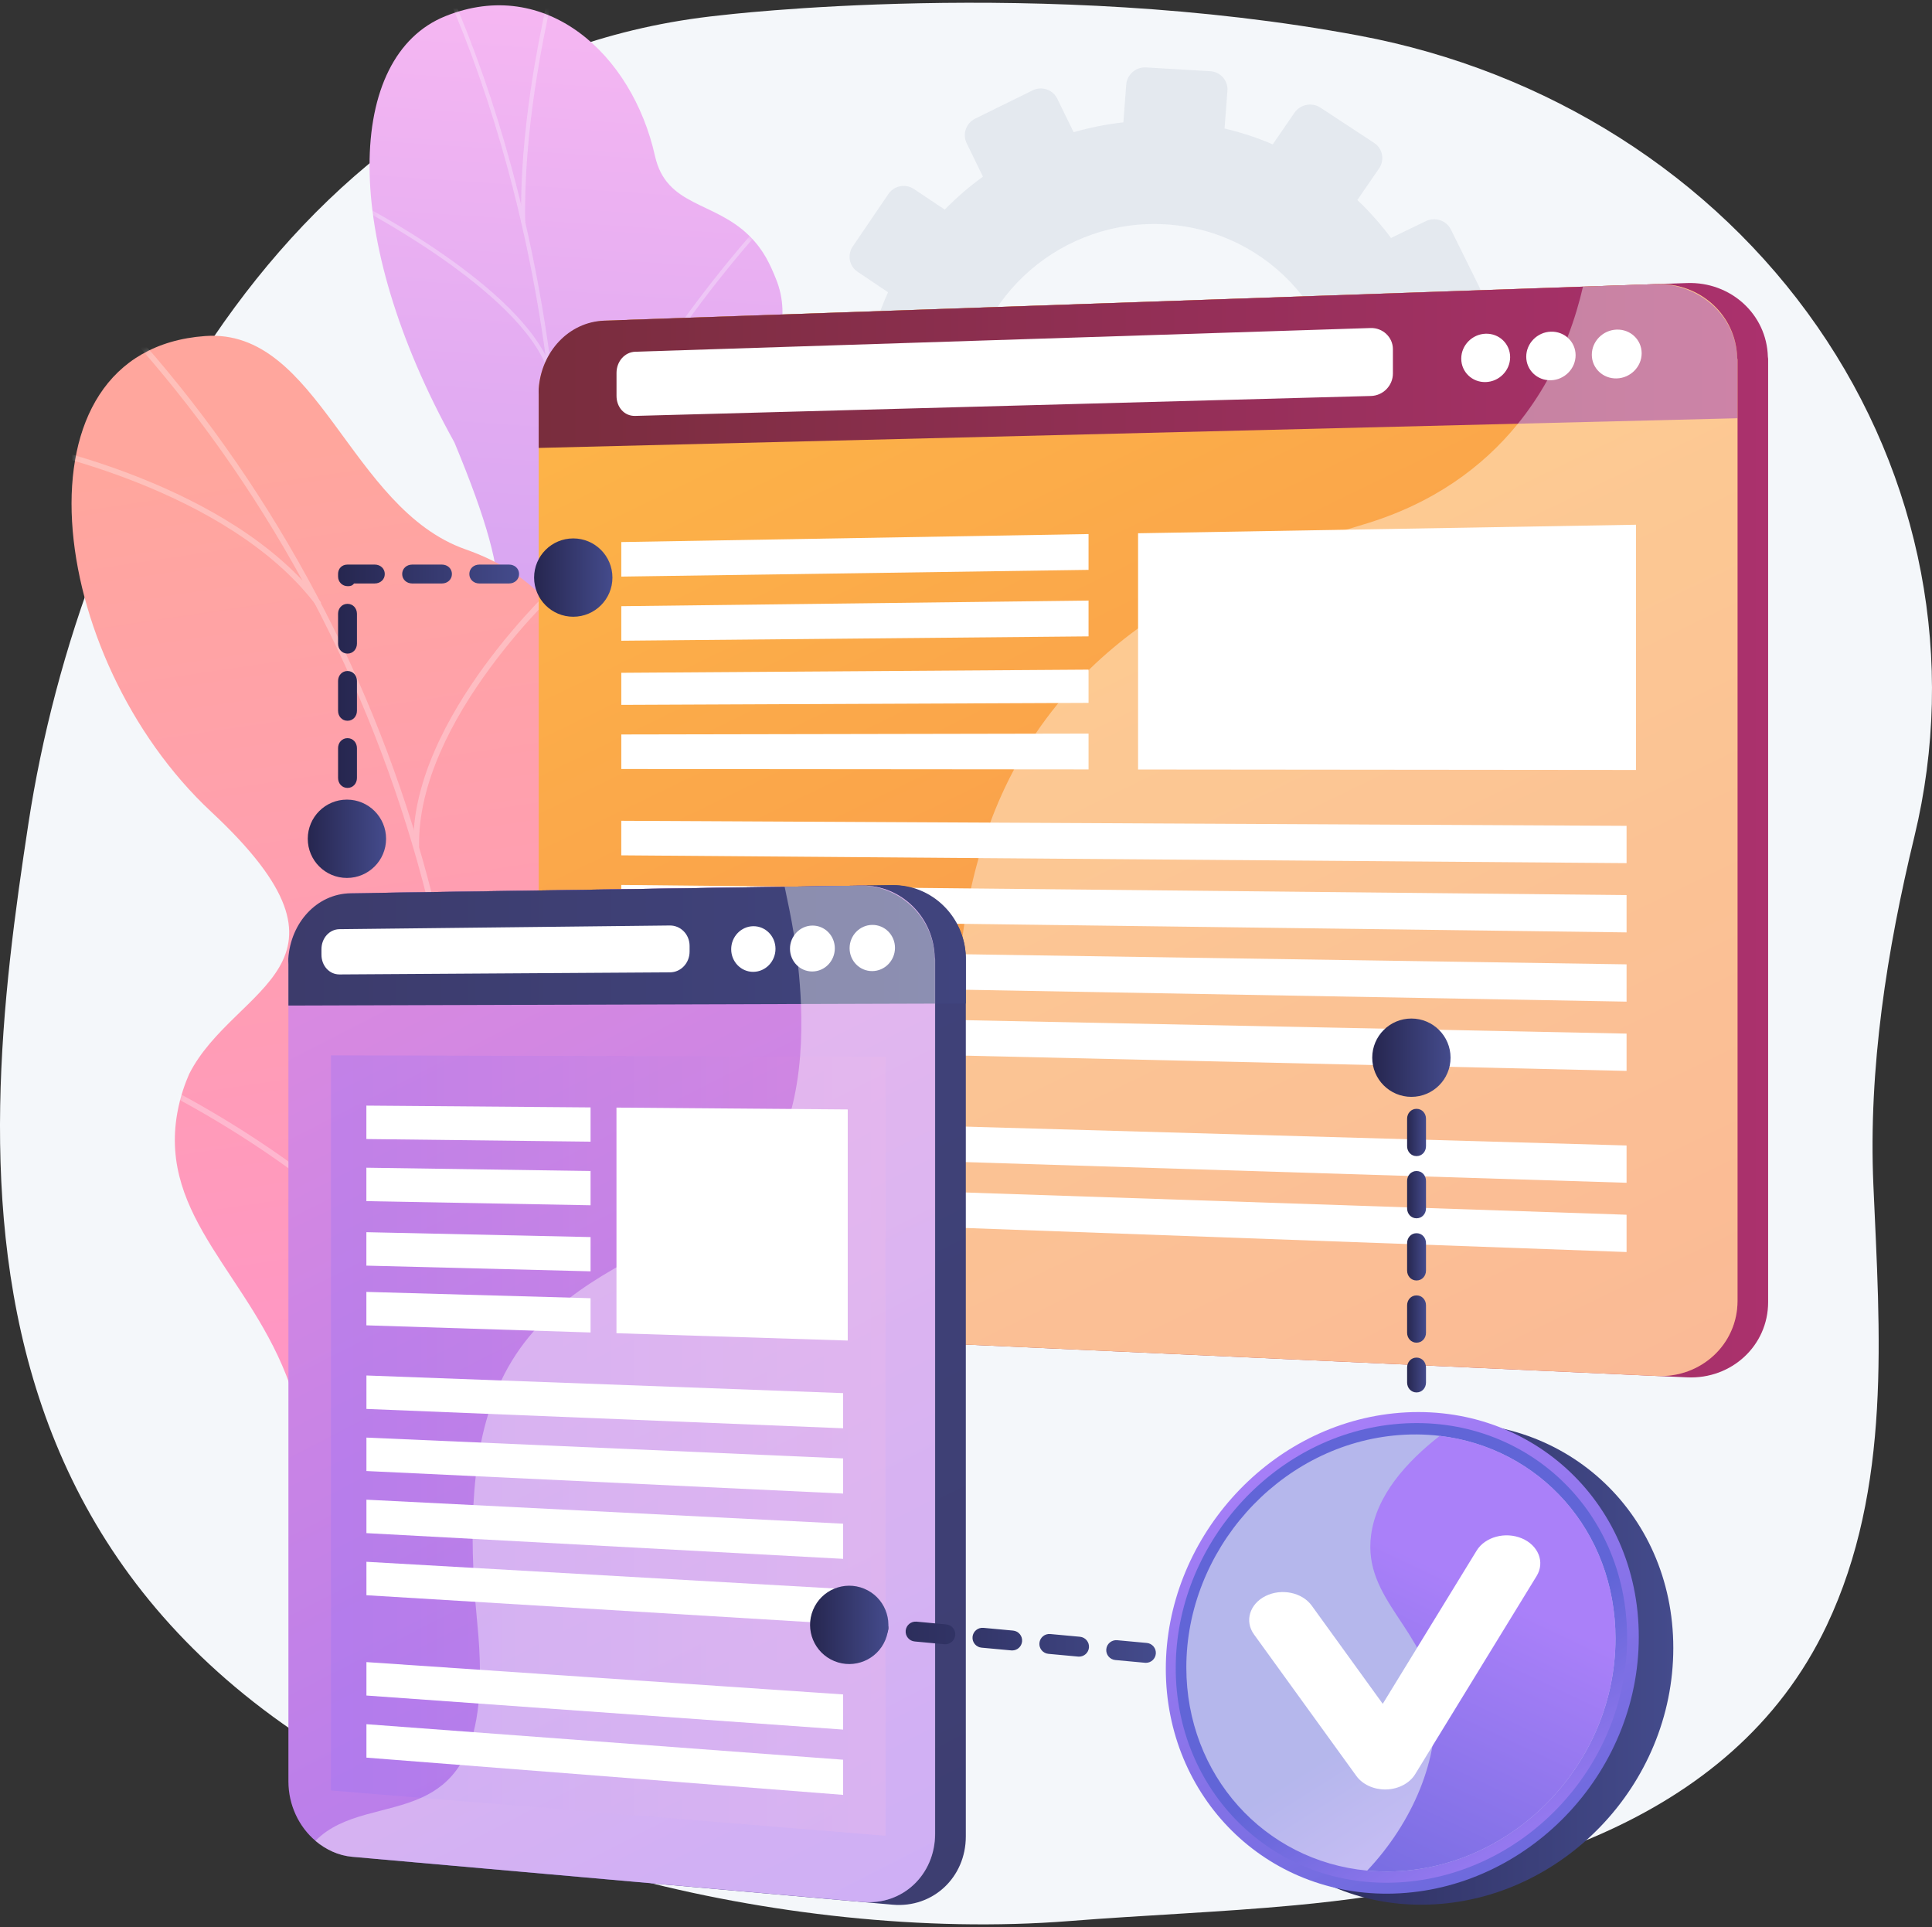
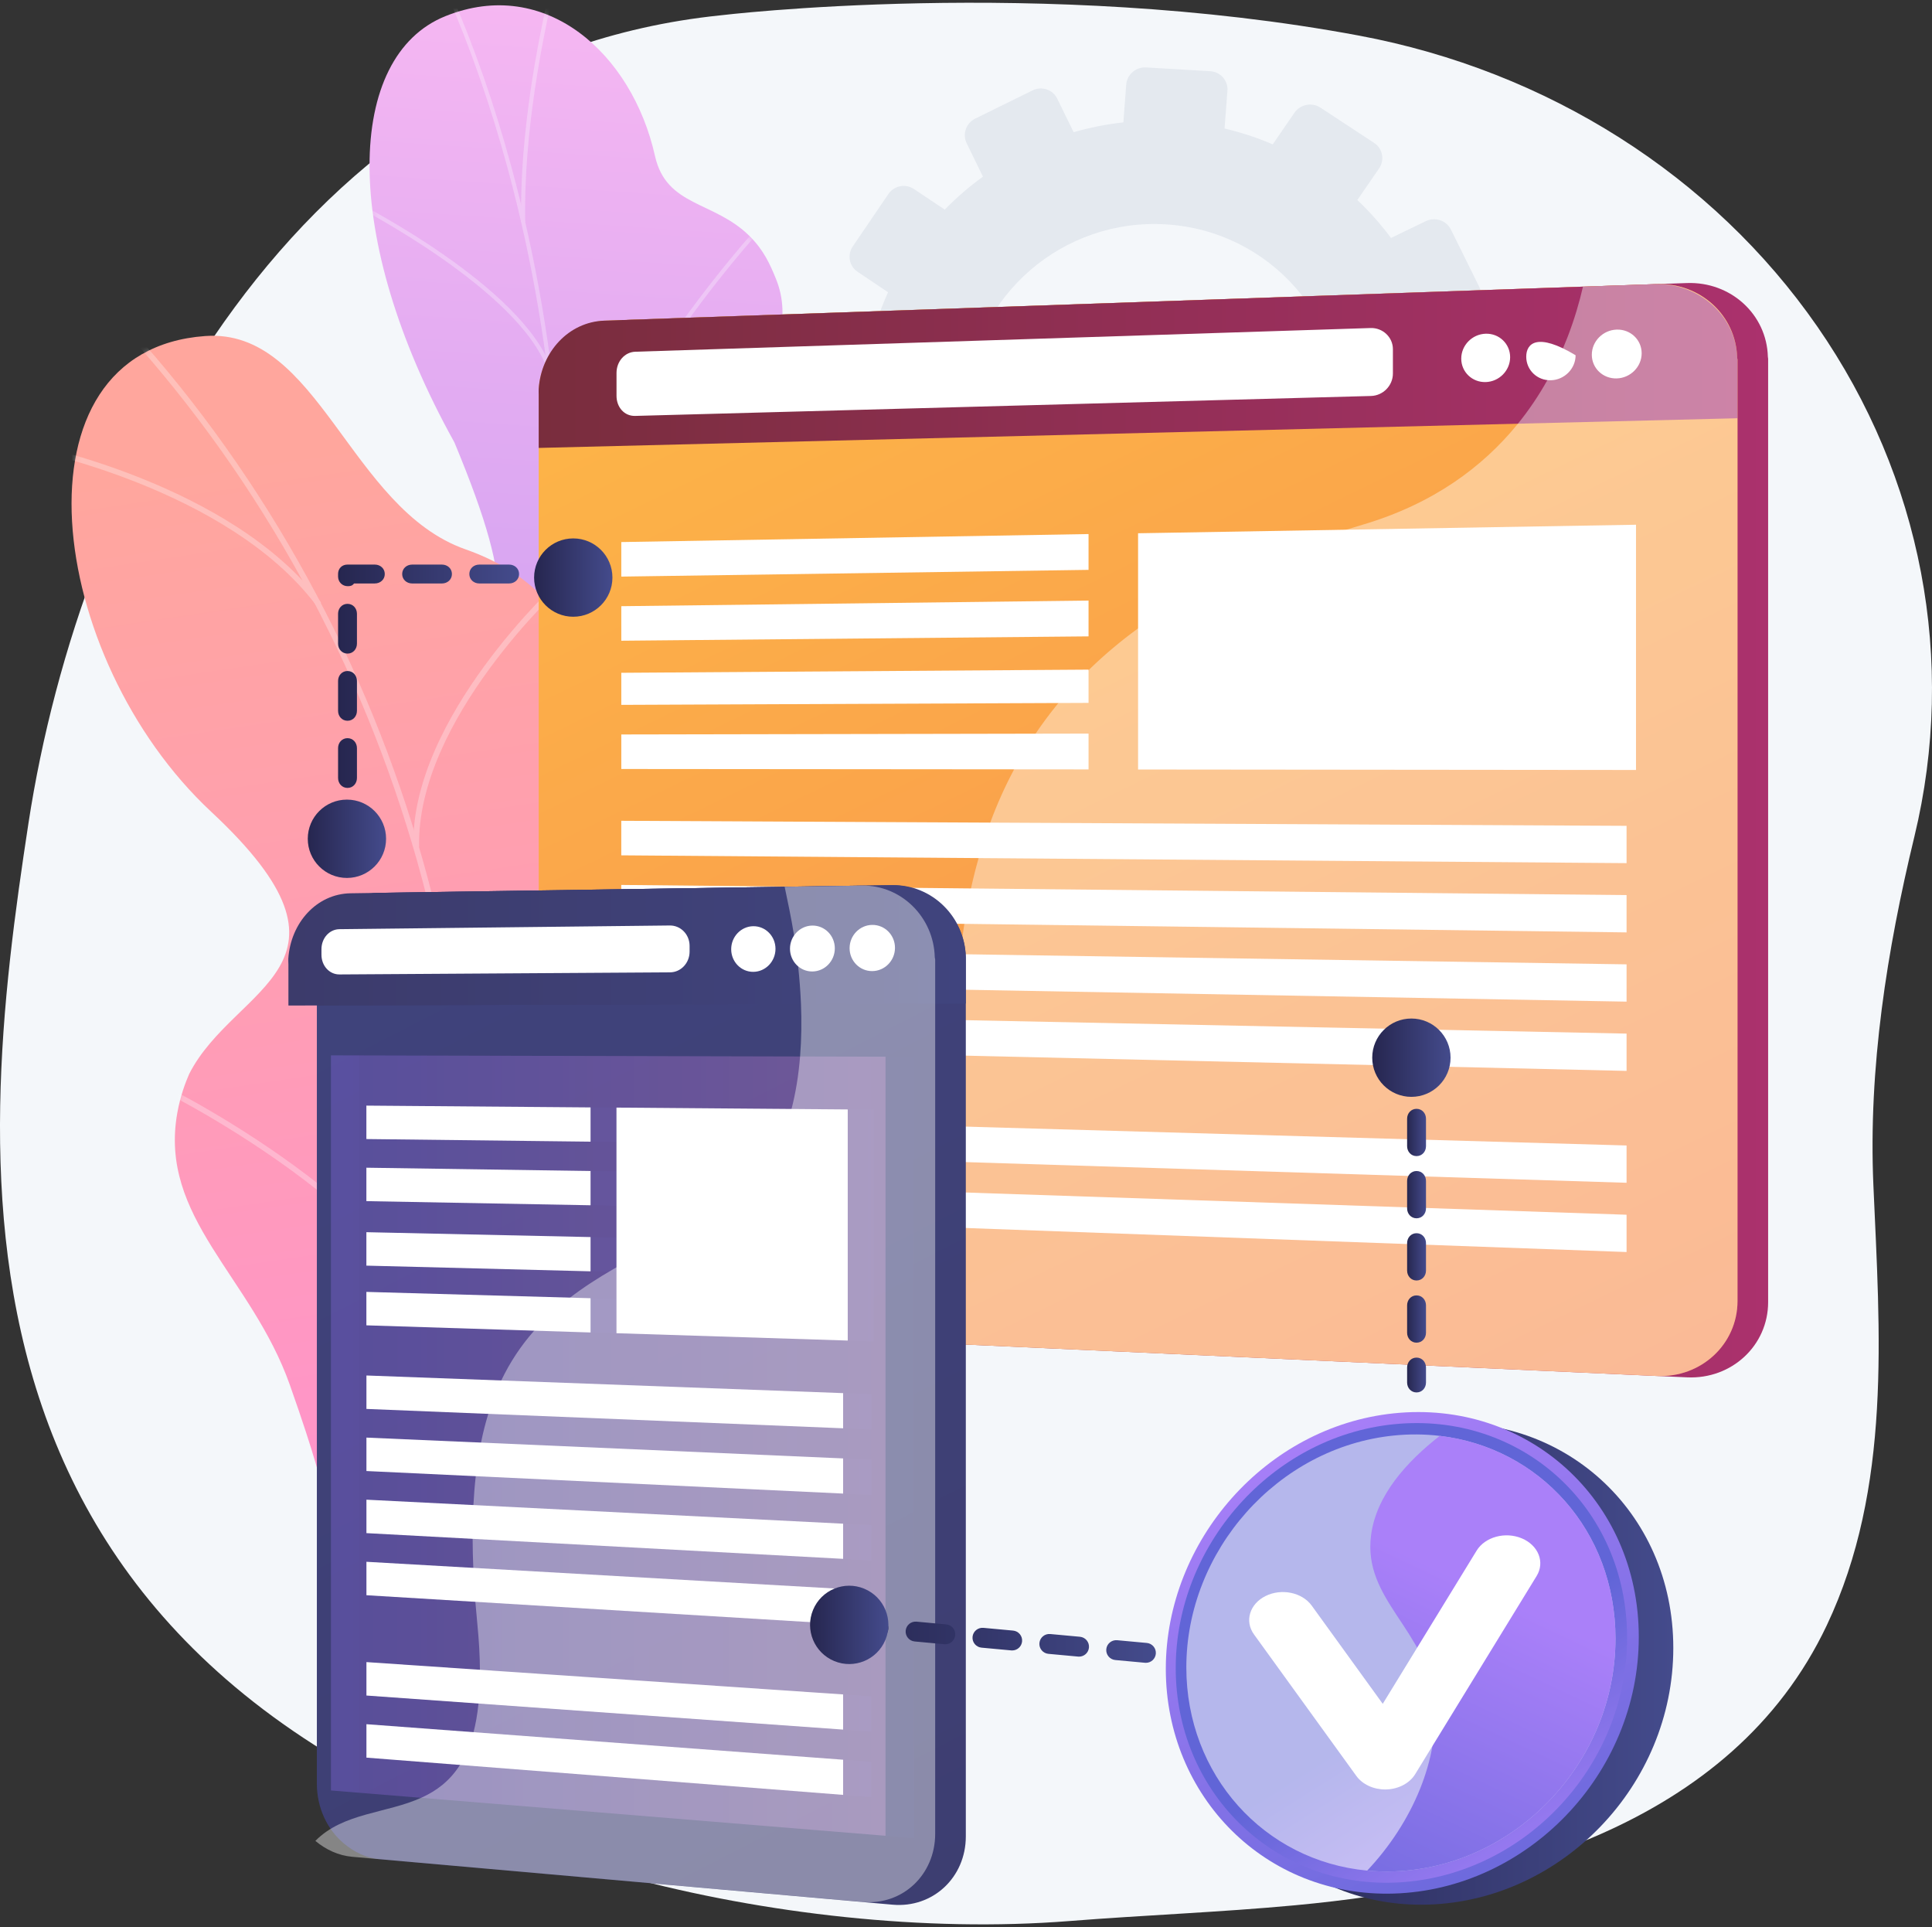
<svg xmlns="http://www.w3.org/2000/svg" width="365" height="364" viewBox="0 0 365 364" fill="none">
  <rect x="0" y="0" width="365" height="364" fill="#333333" stroke="none" />
  <path d="M5.367 155.551C15.26 90.795 55.822 11.239 135.958 2.913C135.958 2.913 196.799 -4.488 256.777 6.729C292.373 13.385 323.586 33.201 343.336 61.683C363.087 90.164 369.684 124.891 361.677 157.999C356.477 179.504 352.963 201.759 353.927 223.856C355.143 251.724 357.433 281.025 345.114 307.013C327.064 345.088 283.022 356.305 244.592 359.881C230.431 361.2 216.217 361.731 202.042 362.852C174.851 365.001 144.357 361.523 118.15 354.443C-15.408 318.365 -4.525 220.307 5.368 155.551H5.367Z" fill="#F4F7FA" />
  <g style="mix-blend-mode:multiply" opacity="0.3">
    <path d="M157.674 63.688L164.628 64.158C165.426 61.055 166.475 58.058 167.775 55.2L162.007 51.329C160.433 50.272 160.029 48.135 161.103 46.554L167.832 36.654C168.909 35.069 171.062 34.639 172.642 35.693L178.488 39.595C180.709 37.319 183.12 35.233 185.7 33.365L182.617 27.034C181.785 25.327 182.514 23.254 184.242 22.404L195.075 17.074C196.81 16.22 198.896 16.913 199.732 18.623L202.836 24.973C205.872 24.09 209.014 23.47 212.23 23.113L212.77 15.992C212.915 14.08 214.598 12.622 216.53 12.736L228.638 13.451C230.579 13.565 232.035 15.213 231.889 17.13L231.347 24.272C234.501 25.017 237.548 26.017 240.453 27.268L244.538 21.313C245.639 19.706 247.843 19.266 249.46 20.328L259.595 26.983C261.219 28.049 261.638 30.219 260.532 31.827L256.434 37.783C258.762 39.982 260.888 42.381 262.793 44.948L269.35 41.78C271.125 40.922 273.26 41.633 274.117 43.365L279.482 54.219C280.342 55.957 279.593 58.058 277.814 58.912L271.305 62.036C272.193 65.087 272.802 68.246 273.138 71.478L280.344 71.965C282.317 72.097 283.799 73.773 283.651 75.707L282.734 87.802C282.588 89.736 280.869 91.191 278.896 91.052L271.749 90.55C270.943 93.721 269.872 96.781 268.542 99.697L274.421 103.622C276.055 104.712 276.477 106.894 275.364 108.496L268.417 118.502C267.307 120.101 265.087 120.51 263.461 119.418L257.626 115.503C255.337 117.821 252.843 119.935 250.182 121.821L253.231 128.059C254.084 129.802 253.341 131.892 251.572 132.724L240.538 137.92C238.777 138.75 236.663 138.01 235.815 136.271L232.806 130.092C229.692 130.954 226.473 131.536 223.185 131.846L222.666 138.677C222.52 140.594 220.83 142.025 218.894 141.872L206.803 140.919C204.873 140.766 203.428 139.094 203.573 137.181L204.089 130.371C200.908 129.564 197.842 128.5 194.928 127.18L191.067 132.79C189.982 134.367 187.814 134.768 186.225 133.684L176.309 126.923C174.727 125.844 174.319 123.693 175.4 122.118L179.271 116.474C176.98 114.237 174.886 111.809 173.023 109.211L166.836 112.181C165.114 113.007 163.049 112.286 162.221 110.57L157.058 99.85C156.233 98.138 156.956 96.078 158.673 95.248L164.872 92.254C164.028 89.231 163.454 86.106 163.149 82.909L156.253 82.424C154.356 82.29 152.934 80.646 153.078 78.749L153.977 66.894C154.121 64.998 155.776 63.566 157.674 63.694V63.688ZM220.356 42.386C200.868 41.149 183.972 55.739 182.512 74.969C181.053 94.2 195.57 110.956 215.042 112.405C234.631 113.863 251.796 99.29 253.271 79.849C254.746 60.407 239.961 43.632 220.356 42.386Z" fill="#BFC8D6" />
  </g>
  <path d="M67.24 214.668C57.621 221.308 56.908 232.622 57.673 240.889C58.666 241.416 59.102 241.972 59.981 242.723C67.919 249.503 72.751 250.703 81.632 256.151C83.543 257.323 90.2 259.058 92.965 259.593L98.137 260.508C98.137 260.508 118.237 242.626 109.383 230.136C100.531 217.645 117.466 198.241 125.171 186.856C129.902 179.865 129.827 175.151 131.153 172.303C145.191 142.155 158.668 138.251 157.21 125.643C155.601 111.725 138.717 112.5 136.167 97.452C133.288 80.46 152.883 68.063 146.566 52.593C145.482 49.94 144.297 47.244 141.579 44.558C134.87 37.926 125.893 39.078 123.742 29.456C119.419 10.119 103.062 -4.58 84.126 3.061C65.436 10.602 64.08 44.408 85.849 83.563C98.154 113.173 95.502 118.715 86.435 130.846C80.084 139.342 57.236 158.171 65.443 174.776C73.649 191.381 78.238 207.079 67.241 214.67L67.24 214.668Z" fill="url(#paint0_linear_589_8455)" />
  <g style="mix-blend-mode:soft-light" opacity="0.3">
    <mask id="mask0_589_8455" style="mask-type:luminance" maskUnits="userSpaceOnUse" x="57" y="0" width="91" height="261">
      <path d="M59.37 251.37L96.898 260.917C96.898 260.917 118.186 242.626 109.333 230.135C100.48 217.645 117.415 198.24 125.121 186.856C146.027 155.965 106.253 138.917 129.64 97.058C135.86 85.925 151.782 66.818 146.515 52.591C140.515 36.383 126.458 41.827 123.691 29.455C119.368 10.117 103.012 -4.582 84.075 3.059C65.385 10.6 64.03 44.406 85.798 83.561C98.105 113.171 95.452 118.713 86.384 130.844C80.034 139.34 57.184 158.17 65.392 174.774C73.599 191.379 78.186 207.077 67.19 214.668C50.458 226.219 59.371 251.369 59.371 251.369L59.37 251.37Z" fill="white" />
    </mask>
    <g mask="url(#mask0_589_8455)">
      <path d="M76.606 253.974L77.322 254.25C78.883 250.309 80.404 246.314 81.843 242.378C92.495 213.223 99.818 184.066 103.607 155.715C106.817 131.693 107.543 107.913 105.762 85.035C104.33 66.637 101.277 48.719 96.685 31.781C93.458 19.873 89.511 8.568 84.954 -1.818C84.16 -3.629 83.241 -5.443 82.354 -7.197C81.171 -9.534 79.948 -11.952 79.009 -14.379L78.293 -14.16C79.245 -11.7 80.476 -9.267 81.667 -6.913C82.551 -5.167 83.464 -3.362 84.25 -1.57C88.794 8.784 92.728 20.055 95.946 31.928C100.526 48.825 103.571 66.7 105 85.056C106.778 107.886 106.054 131.619 102.85 155.595C99.067 183.897 91.755 213.007 81.118 242.117C79.682 246.05 78.163 250.038 76.605 253.974H76.606Z" fill="#FCFDFE" />
      <path d="M105.948 112.917L106.711 112.975C107.88 82.313 143.758 43.342 144.12 42.952L143.535 42.466C143.172 42.858 107.127 82.009 105.948 112.916V112.917Z" fill="#FCFDFE" />
      <path d="M94.649 198.082L95.403 198.222C98.799 177.582 70.906 145.652 70.624 145.333L70.045 145.775C70.325 146.093 97.992 177.765 94.649 198.083V198.082Z" fill="#FCFDFE" />
      <path d="M91.633 209.59L92.355 209.852C97.094 197.067 110.947 182.319 131.362 168.328C132.047 167.859 132.405 167.582 132.438 167.498L131.719 167.227L132.078 167.363L131.794 167.113C131.732 167.168 131.345 167.434 130.894 167.741C110.362 181.812 96.418 196.674 91.632 209.588L91.633 209.59Z" fill="#FCFDFE" />
      <path d="M79.333 246.739L80.095 246.799C80.734 231.721 62.746 216.206 62.565 216.052L62.066 216.572C62.246 216.725 79.958 232.005 79.333 246.739Z" fill="#FCFDFE" />
      <path d="M77.614 254.559C85.957 245.568 97.432 238.653 112.691 233.416L112.402 232.742C97.024 238.018 85.455 244.997 77.03 254.075L77.614 254.559Z" fill="#FCFDFE" />
      <path d="M98.464 41.937L99.227 41.954C98.864 24.83 102.707 6.938 103.97 1.06C104.276 -0.363 104.382 -0.864 104.386 -1.047L103.623 -1.095C103.617 -0.956 103.443 -0.143 103.222 0.887C101.955 6.784 98.1 24.733 98.466 41.935L98.464 41.937Z" fill="#FCFDFE" />
      <path d="M103.457 69.883L104.181 69.688C98.821 54.223 68.233 38.594 66.934 37.935L66.596 38.563C66.911 38.722 98.198 54.706 103.457 69.883Z" fill="#FCFDFE" />
    </g>
  </g>
  <path d="M62.312 281.214C64.416 281.804 64.931 303.108 76.309 292.371C79.151 289.69 85.616 278.989 100.629 284.711C103.543 285.821 106.458 286.931 109.372 288.043C114.566 282.636 118.46 276.579 110.792 270.429C98.883 260.879 108.408 238.294 115.618 231.924C124.541 224.041 144.91 205.268 126.735 190.234C111.604 177.719 99.248 172.509 107.27 150.946C115.292 129.383 108.827 111.09 87.96 103.767C66 96.061 60.204 61.921 38.759 63.472C1.394 66.176 8.685 124.231 39.908 153.336C71.131 182.44 44.32 186.02 35.757 202.822C35.05 204.427 34.079 206.97 33.501 210.188C29.949 230.004 47.516 241.096 54.767 261.611C64.655 289.59 58.769 280.219 62.313 281.212L62.312 281.214Z" fill="url(#paint1_linear_589_8455)" />
  <g style="mix-blend-mode:soft-light" opacity="0.3">
    <mask id="mask1_589_8455" style="mask-type:luminance" maskUnits="userSpaceOnUse" x="13" y="63" width="122" height="230">
      <path d="M58.829 273.106L105.57 292.425C110.961 287.332 119.36 277.298 110.795 270.43C98.886 260.88 108.41 238.295 115.621 231.925C124.544 224.042 144.913 205.269 126.738 190.235C111.607 177.72 99.251 172.511 107.273 150.947C115.295 129.384 108.83 111.091 87.963 103.769C66.002 96.062 60.207 61.922 38.762 63.474C1.397 66.177 8.688 124.232 39.911 153.337C71.134 182.442 44.322 186.022 35.759 202.823C24.069 225.763 60.115 235.019 64.998 248.03C68.826 258.229 63.138 267.674 58.83 273.106H58.829Z" fill="white" />
    </mask>
    <g mask="url(#mask1_589_8455)">
      <path d="M83.781 275.293L84.854 275.52C99.85 201.331 76.711 119.456 24.466 61.844L23.649 62.509C75.673 119.878 98.714 201.411 83.781 275.292V275.293Z" fill="#FCFDFE" />
      <path d="M88.298 234.071L89.309 234.495C101.172 207.2 135.288 196.324 135.633 196.217L135.265 195.227C134.918 195.335 100.349 206.346 88.3 234.071H88.298Z" fill="#FCFDFE" />
      <path d="M86.144 261.562L87.231 261.483C83.831 231.282 31.818 205.457 31.293 205.201L30.817 206.122C31.335 206.377 82.809 231.935 86.144 261.562Z" fill="#FCFDFE" />
      <path d="M78.091 159.93L79.183 159.94C78.638 135.914 106.096 110.774 106.374 110.524L105.61 109.759C105.328 110.013 77.536 135.459 78.091 159.931V159.93Z" fill="#FCFDFE" />
      <path d="M59.778 114.391L60.659 113.804C43.671 91.222 5.399 83.767 5.014 83.695L4.833 84.715C5.213 84.787 43.054 92.162 59.777 114.393L59.778 114.391Z" fill="#FCFDFE" />
    </g>
  </g>
  <path d="M106.635 73.332C107.109 66.326 112.321 60.634 119.086 60.399L119.373 60.388L318.357 53.475L318.714 53.462C326.975 53.175 333.781 59.381 333.992 67.395C333.996 67.522 334.042 67.649 334.042 67.777V245.95C334.042 254.149 327.15 260.539 318.758 260.159L119.459 251.093C112.36 250.769 106.669 244.389 106.669 236.911V74.376C106.669 74.024 106.611 73.678 106.635 73.332Z" fill="url(#paint2_linear_589_8455)" />
  <path d="M101.774 74.516V236.738C101.774 244.202 107.417 250.556 114.488 250.878L313.011 259.902C321.366 260.282 328.257 253.909 328.257 245.729V67.943C328.257 67.816 328.192 67.69 328.188 67.562C327.978 59.565 321.2 53.374 312.976 53.661L114.466 60.559C107.727 60.794 102.27 66.482 101.772 73.476C101.748 73.82 101.776 74.166 101.776 74.516H101.774Z" fill="url(#paint3_linear_589_8455)" />
  <path d="M101.774 74.515V84.606L328.257 79.001V67.942C328.257 67.815 328.192 67.689 328.188 67.561C327.967 59.566 320.839 53.386 312.616 53.672L114.159 60.567C107.422 60.802 102.242 66.481 101.77 73.474C101.746 73.818 101.774 74.164 101.774 74.514V74.515Z" fill="url(#paint4_linear_589_8455)" />
  <path d="M116.475 74.774C116.475 76.92 117.96 78.615 119.994 78.559L259.012 74.793C261.295 74.731 263.152 72.834 263.152 70.556V65.952C263.152 63.674 261.213 61.885 258.931 61.959L120.033 66.435C117.999 66.501 116.475 68.293 116.475 70.439V74.774Z" fill="white" />
  <path d="M300.731 67.006C300.731 69.548 302.834 71.55 305.431 71.478C308.034 71.405 310.148 69.277 310.148 66.727C310.148 64.176 308.034 62.174 305.431 62.256C302.834 62.338 300.731 64.465 300.731 67.007V67.006Z" fill="white" />
-   <path d="M288.342 67.375C288.342 69.904 290.423 71.897 292.996 71.826C295.573 71.753 297.668 69.637 297.668 67.099C297.668 64.561 295.575 62.568 292.996 62.648C290.424 62.729 288.342 64.846 288.342 67.375Z" fill="white" />
+   <path d="M288.342 67.375C288.342 69.904 290.423 71.897 292.996 71.826C295.573 71.753 297.668 69.637 297.668 67.099C290.424 62.729 288.342 64.846 288.342 67.375Z" fill="white" />
  <path d="M276.064 67.738C276.064 70.255 278.125 72.238 280.674 72.167C283.227 72.096 285.3 69.989 285.3 67.463C285.3 64.937 283.227 62.953 280.674 63.034C278.126 63.114 276.064 65.22 276.064 67.738Z" fill="white" />
  <g style="mix-blend-mode:soft-light">
    <path d="M215.009 145.346L309.08 145.435V99.113L215.009 100.724V145.346Z" fill="white" />
    <path d="M117.377 108.909L205.652 107.638V100.873L117.377 102.386V108.909Z" fill="white" />
    <path d="M117.377 121.023L205.652 120.2V113.436L117.377 114.5V121.023Z" fill="white" />
    <path d="M117.377 133.137L205.652 132.763V126.482L117.377 127.08V133.137Z" fill="white" />
    <path d="M117.377 145.251L205.652 145.326V138.562L117.377 138.728V145.251Z" fill="white" />
    <path d="M117.372 161.558L307.297 163.031V155.987L117.372 155.035V161.558Z" fill="white" />
    <path d="M117.372 173.672L307.297 176.113V169.069L117.372 167.149V173.672Z" fill="white" />
    <path d="M117.372 185.785L307.297 189.193V182.149L117.372 179.262V185.785Z" fill="white" />
    <path d="M117.372 197.9L307.297 202.275V195.231L117.372 191.376V197.9Z" fill="white" />
    <path d="M117.372 217.469L307.297 223.406V216.362L117.372 210.946V217.469Z" fill="white" />
    <path d="M117.372 229.581L307.297 236.487V229.443L117.372 223.059V229.581Z" fill="white" />
  </g>
  <g style="mix-blend-mode:soft-light" opacity="0.4">
    <path d="M101.774 229.13V236.738C101.774 244.202 107.417 250.556 114.487 250.878L313.011 259.902C321.366 260.282 328.257 253.908 328.257 245.729V67.943C328.257 67.816 328.192 67.69 328.188 67.562C327.978 59.565 321.2 53.374 312.976 53.661L299.061 54.144C298.389 57.075 297.441 60.331 296.126 63.727C295.105 66.36 293.858 69.074 292.338 71.793C290.742 74.646 288.843 77.504 286.586 80.258C280.165 88.105 270.868 95.132 257.446 99.105C256.185 99.476 254.929 99.861 253.68 100.253C239.53 104.707 226.173 110.505 214.865 118.795C211.719 121.1 208.73 123.598 205.927 126.316C203.762 128.416 201.706 130.646 199.775 133.015C198.294 134.831 196.88 136.734 195.546 138.721C194.125 140.848 192.786 143.075 191.543 145.409C189.875 148.539 188.376 151.869 187.066 155.409C186.271 157.549 185.544 159.764 184.892 162.061C184.367 163.893 183.891 165.773 183.463 167.71C182.984 169.856 182.566 172.072 182.207 174.353C181.9 176.296 181.638 178.289 181.423 180.332C181.19 182.488 181.013 184.704 180.89 186.977C180.784 188.82 180.715 190.702 180.683 192.627C180.644 194.791 180.654 197.011 180.709 199.279C180.728 200.158 180.754 201.047 180.789 201.943C180.95 206.125 180.67 209.752 179.998 212.896C179.468 215.384 178.695 217.566 177.698 219.475C176.571 221.645 175.164 223.464 173.512 224.981C169.913 228.29 165.221 230.165 159.742 231.116C143.308 233.969 120.052 228.556 101.774 229.127V229.13Z" fill="white" />
  </g>
  <path d="M59.863 182.143V336.939C59.863 341.399 61.782 345.544 64.949 348.188C66.927 349.842 69.172 350.953 71.778 351.183L168.64 359.764C176.241 360.437 182.466 354.613 182.466 346.87V181.226C182.466 181.105 182.466 180.876 182.462 180.755C182.27 173.181 176.09 167.078 168.606 167.191L71.772 168.644C65.312 168.741 60.213 174.257 59.736 181.029C59.713 181.363 59.86 181.804 59.86 182.145L59.863 182.143Z" fill="url(#paint5_linear_589_8455)" />
  <path d="M59.863 182.143V189.919L182.466 189.546V181.226C182.466 181.105 182.466 180.876 182.462 180.755C182.259 173.18 175.76 167.083 168.28 167.194L71.479 168.647C65.023 168.743 60.187 174.256 59.737 181.026C59.714 181.36 59.861 181.801 59.861 182.142L59.863 182.143Z" fill="url(#paint6_linear_589_8455)" />
  <path d="M65.668 180.288C65.668 182.363 67.21 184.035 69.146 184.023L131.944 183.63C134.025 183.617 135.664 181.859 135.664 179.701V178.619C135.664 176.461 134.015 174.729 131.934 174.752L69.126 175.452C67.19 175.473 65.669 177.172 65.669 179.246V180.287L65.668 180.288Z" fill="url(#paint7_linear_589_8455)" />
  <path d="M166.369 179.047C166.369 181.458 168.293 183.401 170.674 183.386C173.059 183.372 174.998 181.395 174.998 178.972C174.998 176.549 173.059 174.607 170.674 174.633C168.293 174.658 166.369 176.635 166.369 179.046V179.047Z" fill="url(#paint8_linear_589_8455)" />
  <path d="M155.044 179.144C155.044 181.54 156.946 183.471 159.296 183.457C161.654 183.442 163.568 181.477 163.568 179.07C163.568 176.663 161.654 174.731 159.296 174.758C156.946 174.784 155.044 176.748 155.044 179.144Z" fill="url(#paint9_linear_589_8455)" />
  <path d="M143.845 179.241C143.845 181.623 145.723 183.543 148.046 183.528C150.374 183.514 152.266 181.561 152.266 179.169C152.266 176.777 150.374 174.857 148.046 174.882C145.723 174.908 143.845 176.86 143.845 179.241Z" fill="url(#paint10_linear_589_8455)" />
  <path style="mix-blend-mode:multiply" opacity="0.3" d="M67.876 338.648L172.646 347.208V199.608L67.876 199.354V338.648Z" fill="url(#paint11_linear_589_8455)" />
  <g style="mix-blend-mode:soft-light">
    <path d="M120.935 251.976L165.072 253.363V209.584L120.935 209.242V251.976Z" fill="url(#paint12_linear_589_8455)" />
    <path d="M74.583 215.216L117.829 215.705V209.216L74.583 208.88V215.216Z" fill="url(#paint13_linear_589_8455)" />
    <path d="M74.583 226.982L117.829 227.758V221.268L74.583 220.646V226.982Z" fill="url(#paint14_linear_589_8455)" />
    <path d="M74.583 239.199L117.829 240.274V233.784L74.583 232.864V239.199Z" fill="url(#paint15_linear_589_8455)" />
    <path d="M74.583 250.513L117.829 251.863V245.373L74.583 244.177V250.513Z" fill="url(#paint16_linear_589_8455)" />
    <path d="M74.575 266.353L164.633 269.999V263.339L74.575 260.017V266.353Z" fill="url(#paint17_linear_589_8455)" />
    <path d="M74.575 278.118L164.633 282.368V275.707L74.575 271.783V278.118Z" fill="url(#paint18_linear_589_8455)" />
    <path d="M74.575 289.885L164.633 294.737V288.077L74.575 283.549V289.885Z" fill="url(#paint19_linear_589_8455)" />
    <path d="M74.575 301.653L164.633 307.107V300.447L74.575 295.317V301.653Z" fill="url(#paint20_linear_589_8455)" />
    <path d="M74.575 320.66L164.633 327.088V320.428L74.575 314.324V320.66Z" fill="url(#paint21_linear_589_8455)" />
    <path d="M74.575 332.426L164.633 339.457V332.796L74.575 326.09V332.426Z" fill="url(#paint22_linear_589_8455)" />
  </g>
-   <path d="M54.489 182.181V336.489C54.489 340.934 56.475 345.082 59.622 347.718C61.588 349.367 63.952 350.489 66.543 350.719L162.976 359.247C170.53 359.916 176.646 354.09 176.646 346.37V181.273C176.646 181.154 176.57 180.923 176.568 180.803C176.377 173.252 170.255 167.167 162.819 167.278L66.532 168.722C60.112 168.819 54.94 174.318 54.465 181.068C54.442 181.401 54.488 181.84 54.488 182.18L54.489 182.181Z" fill="url(#paint23_linear_589_8455)" />
  <path d="M54.489 182.181V189.931L176.646 189.565V181.272C176.646 181.152 176.571 180.922 176.569 180.801C176.368 173.25 169.93 167.171 162.497 167.282L66.242 168.726C59.824 168.823 54.915 174.318 54.467 181.068C54.444 181.4 54.49 181.84 54.49 182.18L54.489 182.181Z" fill="url(#paint24_linear_589_8455)" />
  <path d="M60.731 180.332C60.731 182.401 62.21 184.068 64.135 184.056L126.579 183.66C128.648 183.647 130.28 181.89 130.28 179.738V178.66C130.28 176.509 128.607 174.786 126.538 174.809L64.131 175.507C62.206 175.529 60.731 177.225 60.731 179.294V180.332Z" fill="white" />
  <path d="M160.508 179.099C160.508 181.503 162.42 183.439 164.785 183.424C167.156 183.41 169.083 181.44 169.083 179.025C169.083 176.61 167.156 174.674 164.785 174.699C162.42 174.724 160.508 176.694 160.508 179.099Z" fill="white" />
  <path d="M149.246 179.197C149.246 181.587 151.136 183.511 153.471 183.496C155.814 183.481 157.717 181.524 157.717 179.123C157.717 176.723 155.814 174.799 153.471 174.824C151.136 174.85 149.246 176.808 149.246 179.197Z" fill="white" />
  <path d="M138.139 179.291C138.139 181.666 140.006 183.58 142.313 183.565C144.628 183.55 146.508 181.605 146.508 179.219C146.508 176.834 144.628 174.92 142.313 174.946C140.006 174.971 138.139 176.917 138.139 179.291Z" fill="white" />
  <path style="mix-blend-mode:multiply" opacity="0.3" d="M62.524 338.19L167.294 346.748V199.595L62.524 199.338V338.19Z" fill="url(#paint25_linear_589_8455)" />
  <g style="mix-blend-mode:soft-light">
    <path d="M116.466 251.822L160.158 253.208V209.555L116.466 209.206V251.822Z" fill="white" />
    <path d="M69.217 215.147L111.571 215.642V209.173L69.217 208.832V215.147Z" fill="white" />
    <path d="M69.217 226.875L111.571 227.655V221.186L69.217 220.56V226.875Z" fill="white" />
    <path d="M69.217 239.056L111.571 240.131V233.662L69.217 232.74V239.056Z" fill="white" />
    <path d="M69.217 250.333L111.571 251.681V245.212L69.217 244.018V250.333Z" fill="white" />
    <path d="M69.227 266.123L159.286 269.779V263.138L69.227 259.807V266.123Z" fill="white" />
    <path d="M69.227 277.853L159.286 282.111V275.471L69.227 271.538V277.853Z" fill="white" />
    <path d="M69.227 289.582L159.286 294.44V287.801L69.227 283.266V289.582Z" fill="white" />
    <path d="M69.227 301.311L159.286 306.772V300.133L69.227 294.996V301.311Z" fill="white" />
    <path d="M69.227 320.258L159.286 326.69V320.05L69.227 313.942V320.258Z" fill="white" />
    <path d="M69.227 331.988L159.286 339.022V332.382L69.227 325.672V331.988Z" fill="white" />
  </g>
  <g style="mix-blend-mode:soft-light" opacity="0.4">
    <path d="M59.584 347.716C61.549 349.365 63.948 350.487 66.539 350.717L162.99 359.245C170.543 359.914 176.677 354.088 176.677 346.368V181.271C176.677 181.152 176.602 180.921 176.599 180.8C176.409 173.25 170.286 167.165 162.851 167.276L148.239 167.496C148.82 170.317 149.453 173.169 150.01 176.652C150.298 178.461 150.554 180.434 150.776 182.428C151.032 184.737 151.221 187.178 151.324 189.648C151.453 192.875 151.422 196.21 151.156 199.513C150.881 202.963 150.349 206.397 149.479 209.685C147.116 218.621 142.265 226.49 133.299 230.819C126.988 233.869 121.181 236.652 116.004 239.639C112.94 241.406 110.091 243.246 107.488 245.26C105.042 247.144 102.814 249.187 100.817 251.462C98.419 254.193 96.358 257.262 94.667 260.816C93.746 262.755 92.935 264.835 92.244 267.083C91.723 268.769 91.269 270.544 90.886 272.428C90.478 274.407 90.146 276.507 89.894 278.733C89.685 280.542 89.532 282.438 89.43 284.424C89.328 286.441 89.28 288.551 89.292 290.764C89.297 292.5 89.34 294.301 89.418 296.165C89.505 298.207 89.636 300.329 89.807 302.536C89.914 303.889 90.037 305.274 90.178 306.691C90.504 309.977 90.663 312.94 90.673 315.607C90.685 317.932 90.583 320.034 90.382 321.938C90.173 323.92 89.855 325.687 89.442 327.265C88.798 329.742 87.92 331.756 86.866 333.412C84.958 336.406 82.47 338.249 79.719 339.506C73.052 342.56 64.857 342.351 59.58 347.714L59.584 347.716Z" fill="white" />
  </g>
  <path d="M226.77 317.297C226.77 341.473 245.673 360.49 269.835 359.748C294.978 358.976 316.126 337.259 316.126 311.274C316.126 285.288 294.978 266.423 269.835 269.042C245.674 271.557 226.77 293.123 226.77 317.299V317.297Z" fill="url(#paint26_linear_589_8455)" />
  <path d="M220.249 315.213C220.249 339.389 239.152 358.406 263.314 357.664C288.459 356.892 309.605 335.175 309.605 309.19C309.605 283.204 288.458 264.339 263.314 266.956C239.154 269.472 220.249 291.038 220.249 315.213Z" fill="url(#paint27_linear_589_8455)" />
  <path d="M222.123 315.085C222.123 338.196 240.211 356.345 263.291 355.597C287.268 354.82 307.397 334.096 307.397 309.335C307.397 284.574 287.266 266.564 263.291 269.02C240.209 271.384 222.123 291.973 222.123 315.084V315.085Z" fill="url(#paint28_linear_589_8455)" />
  <path opacity="0.53" d="M224.125 314.951C224.125 335.244 238.789 351.502 258.294 353.324C259.932 353.478 261.611 353.529 263.313 353.473C286.096 352.707 305.203 333.002 305.203 309.487C305.203 289.039 290.756 273.421 272.005 271.211C269.195 270.88 266.283 270.845 263.314 271.148C241.358 273.37 224.125 292.95 224.125 314.951Z" fill="white" />
  <path d="M258.294 353.324C259.932 353.478 261.611 353.529 263.313 353.473C286.096 352.707 305.203 333.002 305.203 309.486C305.203 289.039 290.756 273.421 272.005 271.211C265.672 276.157 260.002 282.483 259.026 289.98C257.433 302.2 269.641 307.825 270.988 321.107C272.096 332.065 266.849 344.273 258.295 353.324H258.294Z" fill="url(#paint29_linear_589_8455)" />
  <path d="M261.689 338C259.462 338 257.391 337.031 256.239 335.438L236.909 308.716C235.1 306.215 236.075 302.969 239.086 301.466C242.096 299.964 246.005 300.773 247.814 303.274L261.232 321.825L278.97 292.887C280.565 290.287 284.395 289.253 287.524 290.576C290.654 291.9 291.9 295.081 290.306 297.68L267.36 335.113C266.31 336.824 264.224 337.928 261.914 337.995C261.839 337.997 261.764 337.997 261.691 337.997L261.689 338Z" fill="white" />
  <path d="M267.621 263.007C268.659 263.007 269.404 262.164 269.404 261.127V258.308C269.404 257.27 268.659 256.428 267.621 256.428C266.583 256.428 265.837 257.27 265.837 258.308V261.127C265.837 262.164 266.583 263.007 267.621 263.007Z" fill="url(#paint30_linear_589_8455)" />
  <path d="M267.621 253.608C268.659 253.608 269.404 252.766 269.404 251.728V246.559C269.404 245.521 268.659 244.679 267.621 244.679C266.583 244.679 265.837 245.521 265.837 246.559V251.728C265.837 252.766 266.583 253.608 267.621 253.608ZM267.621 241.862C268.659 241.862 269.404 241.02 269.404 239.982V234.813C269.404 233.775 268.659 232.933 267.621 232.933C266.583 232.933 265.837 233.775 265.837 234.813V239.982C265.837 241.02 266.583 241.862 267.621 241.862ZM267.621 230.116C268.659 230.116 269.404 229.273 269.404 228.236V223.066C269.404 222.028 268.659 221.186 267.621 221.186C266.583 221.186 265.837 222.028 265.837 223.066V228.236C265.837 229.273 266.583 230.116 267.621 230.116ZM267.621 218.368C268.659 218.368 269.404 217.526 269.404 216.488V211.319C269.404 210.281 268.659 209.439 267.621 209.439C266.583 209.439 265.837 210.281 265.837 211.319V216.488C265.837 217.526 266.583 218.368 267.621 218.368Z" fill="url(#paint31_linear_589_8455)" />
  <path d="M267.621 205.212C268.659 205.212 269.404 204.37 269.404 203.332V200.513C269.404 199.476 268.659 198.633 267.621 198.633C266.583 198.633 265.837 199.476 265.837 200.513V203.332C265.837 204.37 266.583 205.212 267.621 205.212Z" fill="url(#paint32_linear_589_8455)" />
  <path d="M216.492 314.078C217.452 314.078 218.271 313.348 218.361 312.371C218.456 311.337 217.696 310.423 216.662 310.326L211.048 309.808C210.021 309.722 209.099 310.471 209.003 311.506C208.908 312.54 209.668 313.455 210.702 313.551L216.316 314.07C216.375 314.076 216.433 314.078 216.492 314.078ZM203.859 312.91C204.819 312.91 205.638 312.178 205.728 311.203C205.824 310.17 205.063 309.255 204.029 309.158L198.415 308.64C197.378 308.548 196.467 309.305 196.37 310.339C196.275 311.372 197.035 312.287 198.069 312.383L203.683 312.902C203.742 312.908 203.801 312.91 203.859 312.91ZM191.226 311.742C192.186 311.742 193.006 311.01 193.095 310.035C193.191 309.002 192.43 308.087 191.397 307.991L185.782 307.472C184.746 307.386 183.834 308.137 183.737 309.171C183.642 310.204 184.402 311.119 185.436 311.215L191.051 311.734C191.11 311.74 191.169 311.742 191.226 311.742ZM178.593 310.573C179.554 310.573 180.373 309.841 180.463 308.866C180.558 307.832 179.798 306.918 178.764 306.821L173.149 306.302C172.111 306.214 171.201 306.967 171.104 308.001C171.009 309.035 171.77 309.95 172.803 310.046L178.418 310.565C178.477 310.57 178.536 310.573 178.593 310.573ZM165.961 309.405C166.921 309.405 167.74 308.673 167.83 307.698C167.925 306.664 167.165 305.75 166.131 305.653L160.517 305.134C159.479 305.043 158.568 305.8 158.472 306.833C158.376 307.867 159.137 308.782 160.171 308.878L165.785 309.397C165.844 309.403 165.903 309.405 165.961 309.405Z" fill="url(#paint33_linear_589_8455)" />
  <path d="M65.652 156.814C66.69 156.814 67.436 155.972 67.436 154.934V153.994C67.436 152.956 66.69 152.114 65.652 152.114C64.615 152.114 63.869 152.956 63.869 153.994V154.934C63.869 155.972 64.615 156.814 65.652 156.814ZM65.652 148.826C66.69 148.826 67.436 147.984 67.436 146.946V141.308C67.436 140.27 66.69 139.428 65.652 139.428C64.615 139.428 63.869 140.27 63.869 141.308V146.946C63.869 147.984 64.615 148.826 65.652 148.826ZM65.652 136.14C66.69 136.14 67.436 135.298 67.436 134.26V128.621C67.436 127.583 66.69 126.741 65.652 126.741C64.615 126.741 63.869 127.583 63.869 128.621V134.26C63.869 135.298 64.615 136.14 65.652 136.14ZM65.652 123.453C66.69 123.453 67.436 122.611 67.436 121.573V115.935C67.436 114.897 66.69 114.055 65.652 114.055C64.615 114.055 63.869 114.897 63.869 115.935V121.573C63.869 122.611 64.615 123.453 65.652 123.453ZM65.697 110.721C66.174 110.721 66.556 110.653 66.887 110.206H70.814C71.851 110.206 72.694 109.461 72.694 108.423C72.694 107.385 71.851 106.64 70.814 106.64H65.644C64.606 106.64 63.868 107.377 63.868 108.416V108.886C63.868 109.923 64.657 110.721 65.695 110.721H65.697ZM77.861 110.208H83.5C84.538 110.208 85.38 109.462 85.38 108.424C85.38 107.386 84.538 106.641 83.5 106.641H77.861C76.823 106.641 75.981 107.386 75.981 108.424C75.981 109.462 76.823 110.208 77.861 110.208ZM90.548 110.208H96.186C97.224 110.208 98.066 109.462 98.066 108.424C98.066 107.386 97.224 106.641 96.186 106.641H90.548C89.51 106.641 88.668 107.386 88.668 108.424C88.668 109.462 89.51 110.208 90.548 110.208Z" fill="url(#paint34_linear_589_8455)" />
  <path d="M266.645 207.178C262.559 207.178 259.247 203.866 259.247 199.781C259.247 195.695 262.559 192.383 266.645 192.383C270.731 192.383 274.043 195.695 274.043 199.781C274.043 203.866 270.731 207.178 266.645 207.178Z" fill="url(#paint35_linear_589_8455)" />
  <path d="M157.609 313.748C153.834 312.184 152.041 307.857 153.605 304.082C155.169 300.307 159.496 298.515 163.271 300.078C167.045 301.642 168.838 305.969 167.274 309.744C165.711 313.519 161.383 315.311 157.609 313.748Z" fill="url(#paint36_linear_589_8455)" />
  <path d="M108.303 116.492C104.218 116.492 100.905 113.18 100.905 109.095C100.905 105.009 104.218 101.697 108.303 101.697C112.389 101.697 115.701 105.009 115.701 109.095C115.701 113.18 112.389 116.492 108.303 116.492Z" fill="url(#paint37_linear_589_8455)" />
  <path d="M65.543 165.829C61.457 165.829 58.145 162.517 58.145 158.431C58.145 154.345 61.457 151.033 65.543 151.033C69.628 151.033 72.94 154.345 72.94 158.431C72.94 162.517 69.628 165.829 65.543 165.829Z" fill="url(#paint38_linear_589_8455)" />
  <defs>
    <linearGradient id="paint0_linear_589_8455" x1="118.842" y1="0.588" x2="98.368" y2="304.482" gradientUnits="userSpaceOnUse">
      <stop stop-color="#F6B7F2" />
      <stop offset="1" stop-color="#A588F3" />
    </linearGradient>
    <linearGradient id="paint1_linear_589_8455" x1="63.767" y1="83.691" x2="94.981" y2="293.906" gradientUnits="userSpaceOnUse">
      <stop stop-color="#FFA69D" />
      <stop offset="1" stop-color="#FF93CE" />
    </linearGradient>
    <linearGradient id="paint2_linear_589_8455" x1="334.042" y1="156.813" x2="106.63" y2="156.813" gradientUnits="userSpaceOnUse">
      <stop stop-color="#AB316D" />
      <stop offset="1" stop-color="#792D3D" />
    </linearGradient>
    <linearGradient id="paint3_linear_589_8455" x1="121.202" y1="-40.845" x2="354.477" y2="439.844" gradientUnits="userSpaceOnUse">
      <stop stop-color="#FFC444" />
      <stop offset="1" stop-color="#F36F56" />
    </linearGradient>
    <linearGradient id="paint4_linear_589_8455" x1="328.255" y1="69.134" x2="101.759" y2="69.134" gradientUnits="userSpaceOnUse">
      <stop stop-color="#AB316D" />
      <stop offset="1" stop-color="#792D3D" />
    </linearGradient>
    <linearGradient id="paint5_linear_589_8455" x1="57.114" y1="133.999" x2="227.974" y2="467.908" gradientUnits="userSpaceOnUse">
      <stop stop-color="#40447E" />
      <stop offset="1" stop-color="#3C3B6B" />
    </linearGradient>
    <linearGradient id="paint6_linear_589_8455" x1="182.467" y1="178.556" x2="59.736" y2="178.556" gradientUnits="userSpaceOnUse">
      <stop stop-color="#40447E" />
      <stop offset="1" stop-color="#3C3B6B" />
    </linearGradient>
    <linearGradient id="paint7_linear_589_8455" x1="135.663" y1="179.387" x2="65.668" y2="179.387" gradientUnits="userSpaceOnUse">
      <stop stop-color="#40447E" />
      <stop offset="1" stop-color="#3C3B6B" />
    </linearGradient>
    <linearGradient id="paint8_linear_589_8455" x1="174.999" y1="179.01" x2="166.369" y2="179.01" gradientUnits="userSpaceOnUse">
      <stop stop-color="#40447E" />
      <stop offset="1" stop-color="#3C3B6B" />
    </linearGradient>
    <linearGradient id="paint9_linear_589_8455" x1="163.568" y1="179.107" x2="155.044" y2="179.107" gradientUnits="userSpaceOnUse">
      <stop stop-color="#40447E" />
      <stop offset="1" stop-color="#3C3B6B" />
    </linearGradient>
    <linearGradient id="paint10_linear_589_8455" x1="152.266" y1="179.205" x2="143.845" y2="179.205" gradientUnits="userSpaceOnUse">
      <stop stop-color="#40447E" />
      <stop offset="1" stop-color="#3C3B6B" />
    </linearGradient>
    <linearGradient id="paint11_linear_589_8455" x1="172.646" y1="273.282" x2="67.876" y2="273.282" gradientUnits="userSpaceOnUse">
      <stop stop-color="#40447E" />
      <stop offset="1" stop-color="#3C3B6B" />
    </linearGradient>
    <linearGradient id="paint12_linear_589_8455" x1="165.072" y1="231.303" x2="120.935" y2="231.303" gradientUnits="userSpaceOnUse">
      <stop stop-color="#40447E" />
      <stop offset="1" stop-color="#3C3B6B" />
    </linearGradient>
    <linearGradient id="paint13_linear_589_8455" x1="117.829" y1="212.292" x2="74.583" y2="212.292" gradientUnits="userSpaceOnUse">
      <stop stop-color="#40447E" />
      <stop offset="1" stop-color="#3C3B6B" />
    </linearGradient>
    <linearGradient id="paint14_linear_589_8455" x1="117.829" y1="224.202" x2="74.583" y2="224.202" gradientUnits="userSpaceOnUse">
      <stop stop-color="#40447E" />
      <stop offset="1" stop-color="#3C3B6B" />
    </linearGradient>
    <linearGradient id="paint15_linear_589_8455" x1="117.829" y1="236.569" x2="74.583" y2="236.569" gradientUnits="userSpaceOnUse">
      <stop stop-color="#40447E" />
      <stop offset="1" stop-color="#3C3B6B" />
    </linearGradient>
    <linearGradient id="paint16_linear_589_8455" x1="117.829" y1="248.02" x2="74.583" y2="248.02" gradientUnits="userSpaceOnUse">
      <stop stop-color="#40447E" />
      <stop offset="1" stop-color="#3C3B6B" />
    </linearGradient>
    <linearGradient id="paint17_linear_589_8455" x1="164.633" y1="265.008" x2="74.575" y2="265.008" gradientUnits="userSpaceOnUse">
      <stop stop-color="#40447E" />
      <stop offset="1" stop-color="#3C3B6B" />
    </linearGradient>
    <linearGradient id="paint18_linear_589_8455" x1="164.633" y1="277.075" x2="74.575" y2="277.075" gradientUnits="userSpaceOnUse">
      <stop stop-color="#40447E" />
      <stop offset="1" stop-color="#3C3B6B" />
    </linearGradient>
    <linearGradient id="paint19_linear_589_8455" x1="164.633" y1="289.143" x2="74.575" y2="289.143" gradientUnits="userSpaceOnUse">
      <stop stop-color="#40447E" />
      <stop offset="1" stop-color="#3C3B6B" />
    </linearGradient>
    <linearGradient id="paint20_linear_589_8455" x1="164.633" y1="301.213" x2="74.575" y2="301.213" gradientUnits="userSpaceOnUse">
      <stop stop-color="#40447E" />
      <stop offset="1" stop-color="#3C3B6B" />
    </linearGradient>
    <linearGradient id="paint21_linear_589_8455" x1="164.633" y1="320.705" x2="74.575" y2="320.705" gradientUnits="userSpaceOnUse">
      <stop stop-color="#40447E" />
      <stop offset="1" stop-color="#3C3B6B" />
    </linearGradient>
    <linearGradient id="paint22_linear_589_8455" x1="164.633" y1="332.773" x2="74.575" y2="332.773" gradientUnits="userSpaceOnUse">
      <stop stop-color="#40447E" />
      <stop offset="1" stop-color="#3C3B6B" />
    </linearGradient>
    <linearGradient id="paint23_linear_589_8455" x1="51.752" y1="134.283" x2="222.017" y2="467.031" gradientUnits="userSpaceOnUse">
      <stop stop-color="#E38DDD" />
      <stop offset="1" stop-color="#9571F6" />
    </linearGradient>
    <linearGradient id="paint24_linear_589_8455" x1="176.645" y1="178.606" x2="54.459" y2="178.606" gradientUnits="userSpaceOnUse">
      <stop stop-color="#40447E" />
      <stop offset="1" stop-color="#3C3B6B" />
    </linearGradient>
    <linearGradient id="paint25_linear_589_8455" x1="167.294" y1="273.043" x2="62.524" y2="273.043" gradientUnits="userSpaceOnUse">
      <stop stop-color="#E38DDD" />
      <stop offset="1" stop-color="#9571F6" />
    </linearGradient>
    <linearGradient id="paint26_linear_589_8455" x1="316.125" y1="314.283" x2="226.77" y2="314.283" gradientUnits="userSpaceOnUse">
      <stop stop-color="#444B8C" />
      <stop offset="1" stop-color="#26264F" />
    </linearGradient>
    <linearGradient id="paint27_linear_589_8455" x1="244.614" y1="267.317" x2="291.136" y2="369.954" gradientUnits="userSpaceOnUse">
      <stop stop-color="#AA80F9" />
      <stop offset="1" stop-color="#6165D7" />
    </linearGradient>
    <linearGradient id="paint28_linear_589_8455" x1="293.758" y1="358.205" x2="269.519" y2="319.708" gradientUnits="userSpaceOnUse">
      <stop stop-color="#AA80F9" />
      <stop offset="1" stop-color="#6165D7" />
    </linearGradient>
    <linearGradient id="paint29_linear_589_8455" x1="283.051" y1="301.533" x2="246.908" y2="378.257" gradientUnits="userSpaceOnUse">
      <stop stop-color="#AA80F9" />
      <stop offset="1" stop-color="#6165D7" />
    </linearGradient>
    <linearGradient id="paint30_linear_589_8455" x1="269.404" y1="259.717" x2="265.837" y2="259.717" gradientUnits="userSpaceOnUse">
      <stop stop-color="#444B8C" />
      <stop offset="1" stop-color="#26264F" />
    </linearGradient>
    <linearGradient id="paint31_linear_589_8455" x1="269.404" y1="231.525" x2="265.837" y2="231.525" gradientUnits="userSpaceOnUse">
      <stop stop-color="#444B8C" />
      <stop offset="1" stop-color="#26264F" />
    </linearGradient>
    <linearGradient id="paint32_linear_589_8455" x1="269.404" y1="201.923" x2="265.837" y2="201.923" gradientUnits="userSpaceOnUse">
      <stop stop-color="#444B8C" />
      <stop offset="1" stop-color="#26264F" />
    </linearGradient>
    <linearGradient id="paint33_linear_589_8455" x1="218.369" y1="309.604" x2="158.464" y2="309.604" gradientUnits="userSpaceOnUse">
      <stop stop-color="#444B8C" />
      <stop offset="1" stop-color="#26264F" />
    </linearGradient>
    <linearGradient id="paint34_linear_589_8455" x1="98.066" y1="131.727" x2="63.869" y2="131.727" gradientUnits="userSpaceOnUse">
      <stop stop-color="#444B8C" />
      <stop offset="1" stop-color="#26264F" />
    </linearGradient>
    <linearGradient id="paint35_linear_589_8455" x1="274.044" y1="199.781" x2="259.247" y2="199.781" gradientUnits="userSpaceOnUse">
      <stop stop-color="#444B8C" />
      <stop offset="1" stop-color="#26264F" />
    </linearGradient>
    <linearGradient id="paint36_linear_589_8455" x1="167.837" y1="306.913" x2="153.04" y2="306.913" gradientUnits="userSpaceOnUse">
      <stop stop-color="#444B8C" />
      <stop offset="1" stop-color="#26264F" />
    </linearGradient>
    <linearGradient id="paint37_linear_589_8455" x1="115.701" y1="109.095" x2="100.904" y2="109.095" gradientUnits="userSpaceOnUse">
      <stop stop-color="#444B8C" />
      <stop offset="1" stop-color="#26264F" />
    </linearGradient>
    <linearGradient id="paint38_linear_589_8455" x1="72.942" y1="158.431" x2="58.145" y2="158.431" gradientUnits="userSpaceOnUse">
      <stop stop-color="#444B8C" />
      <stop offset="1" stop-color="#26264F" />
    </linearGradient>
  </defs>
</svg>